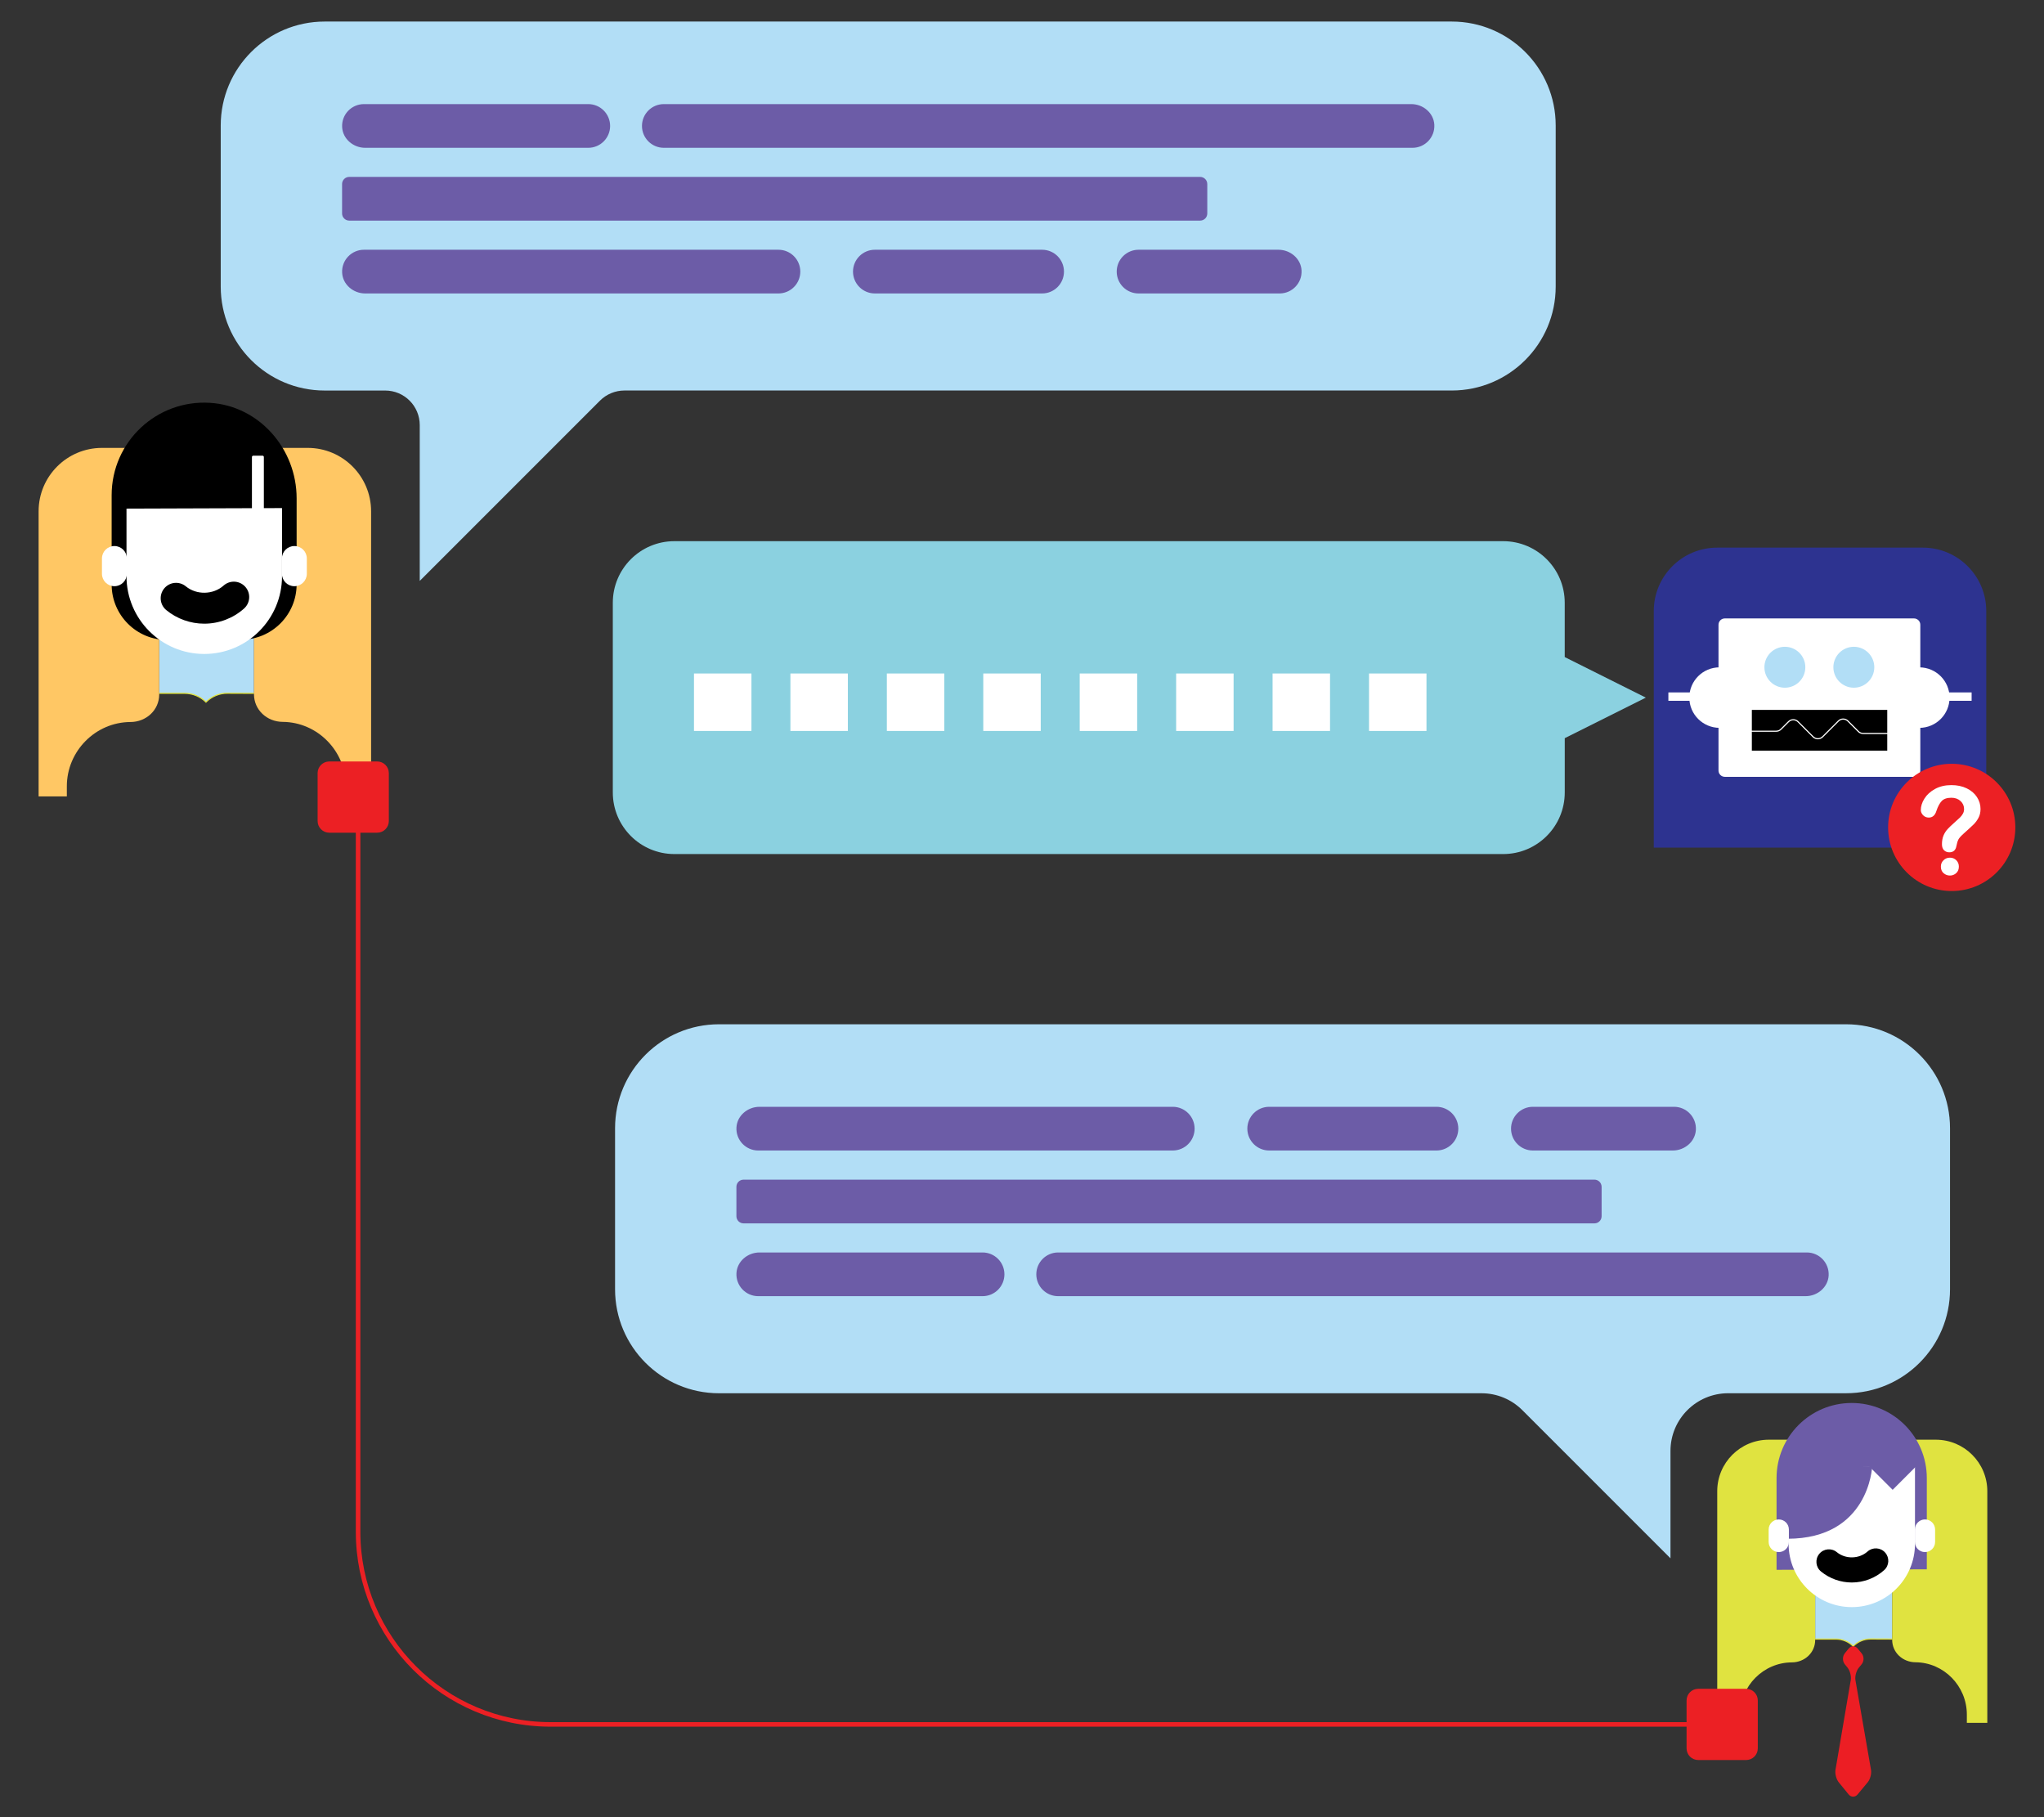
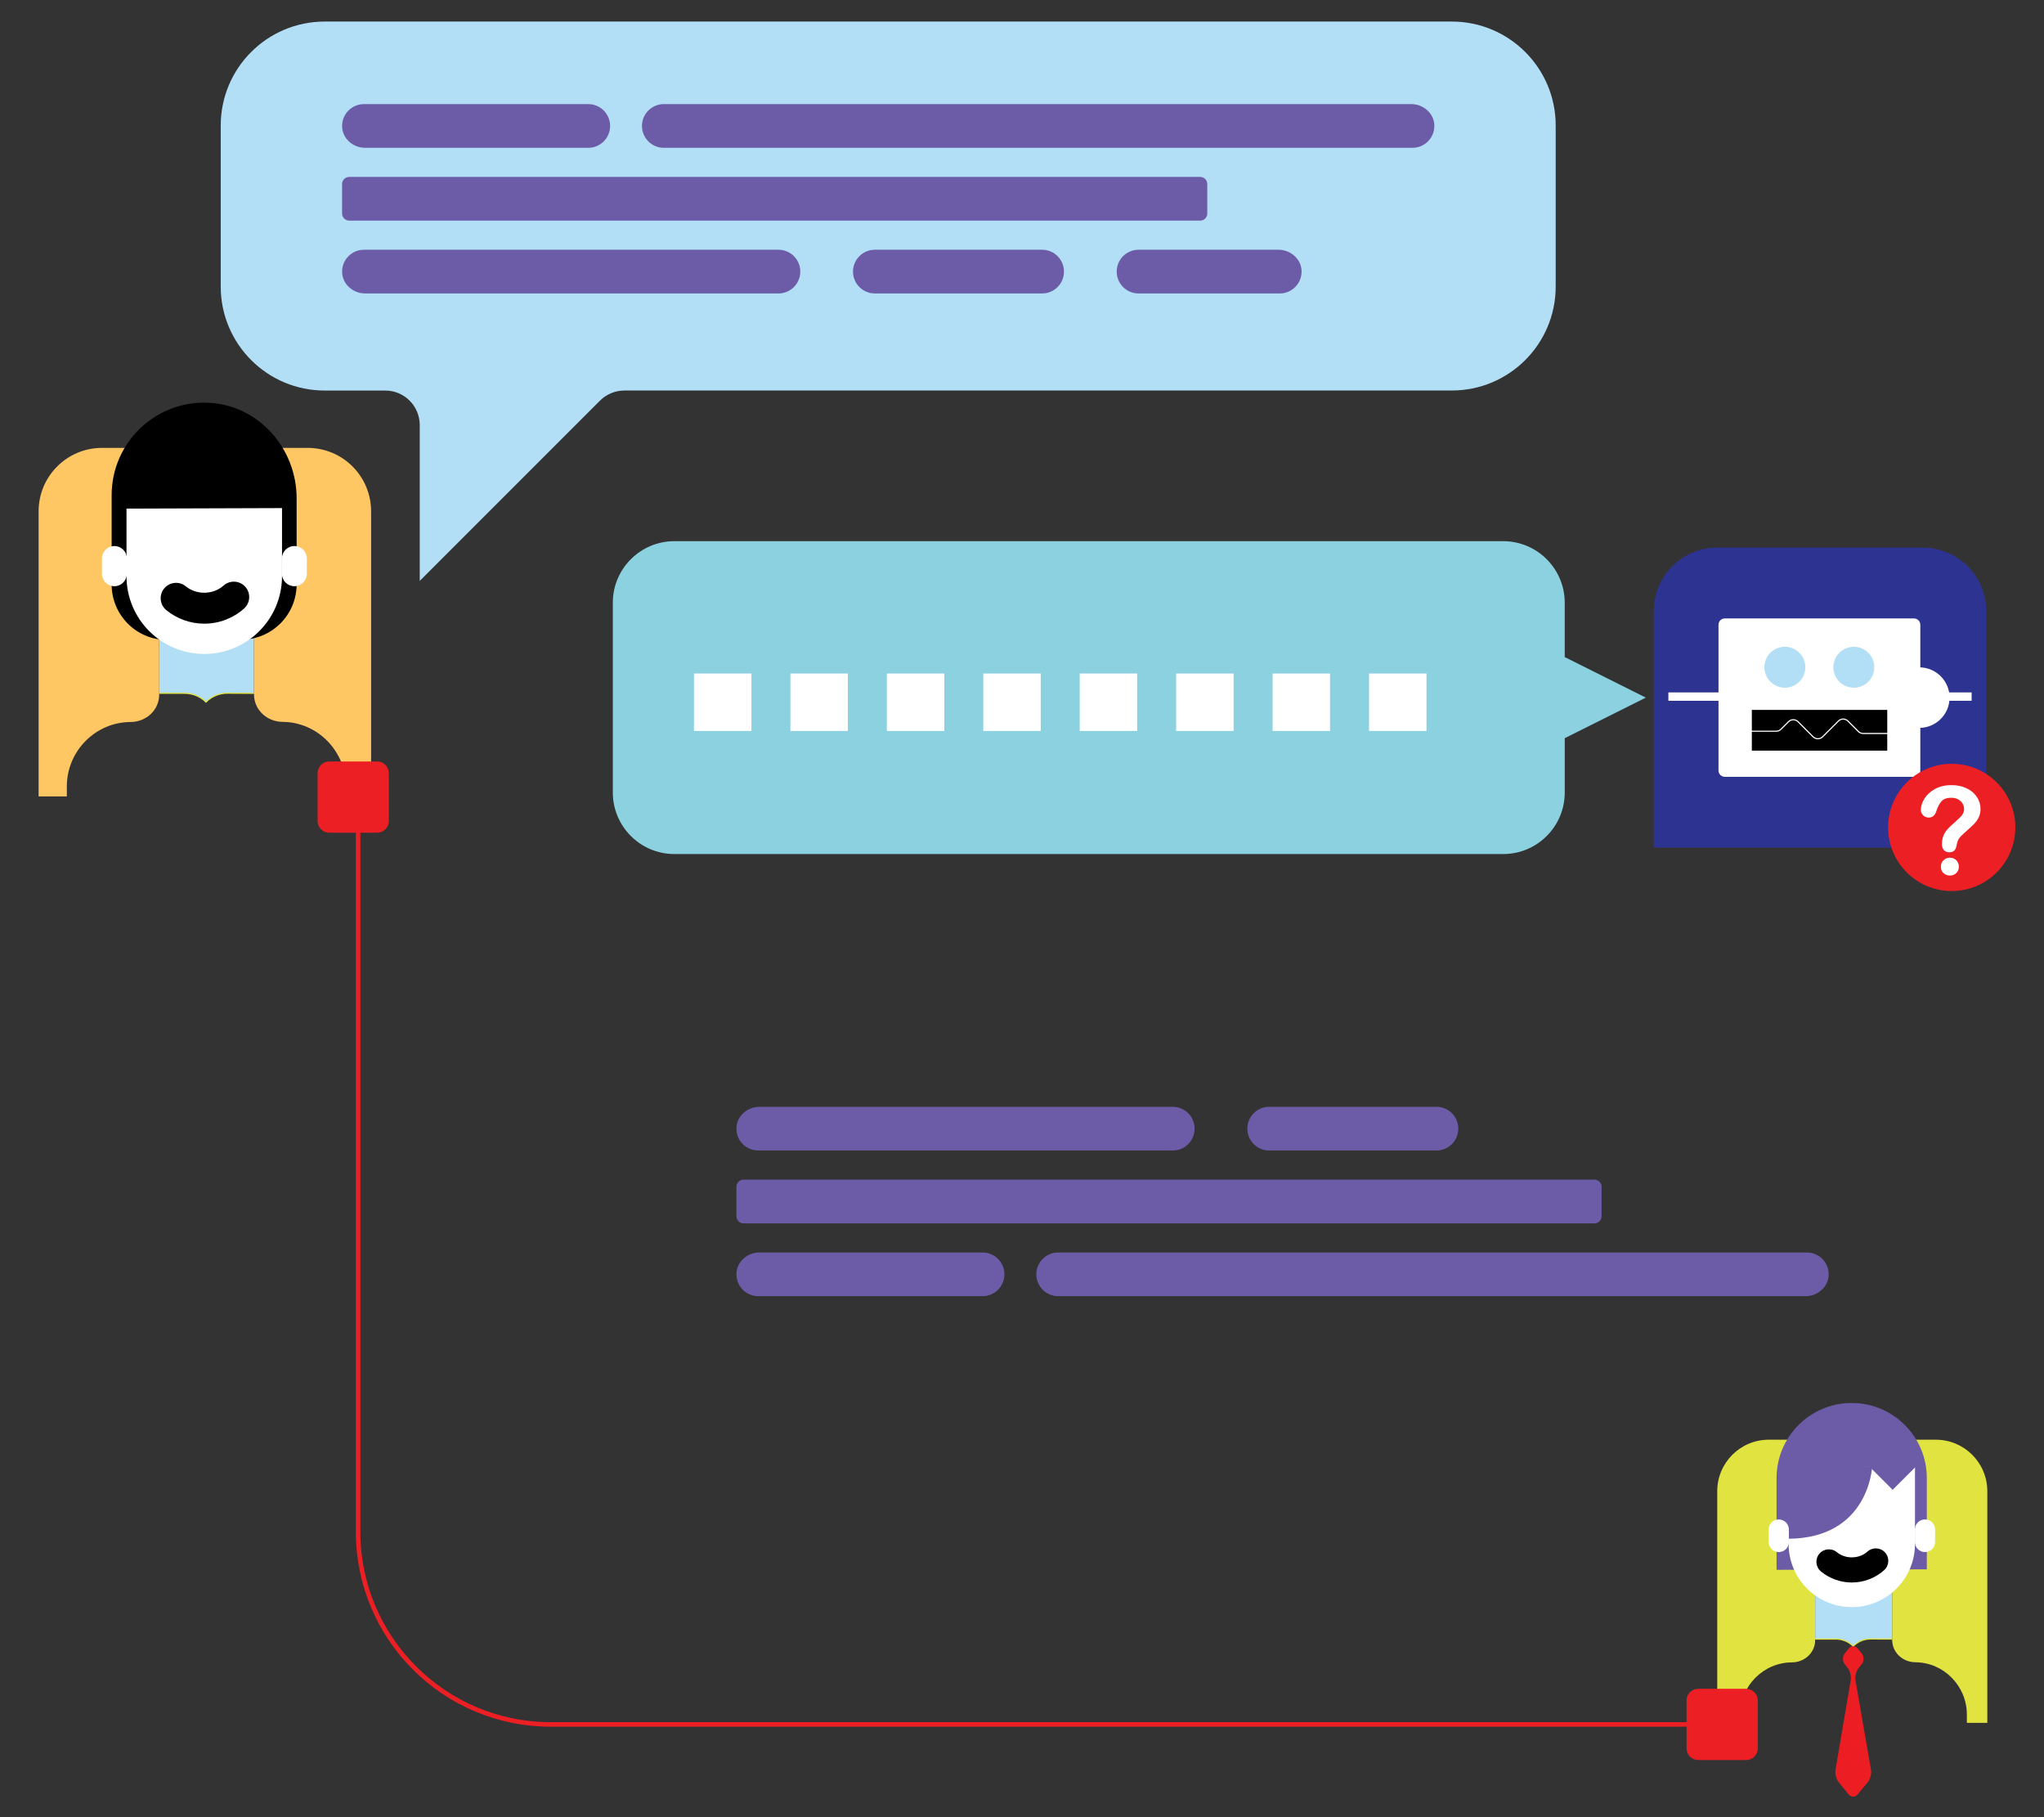
<svg xmlns="http://www.w3.org/2000/svg" version="1.1" id="Layer_1" x="0px" y="0px" viewBox="0 0 900 800" style="enable-background:new 0 0 900 800;" xml:space="preserve">
  <rect x="0" y="0" width="900" height="800" fill="#333333" stroke="none" />
  <style type="text/css">
	.st0{fill:#B2DEF6;}
	.st1{fill:#6C5CA7;}
	.st2{fill:#E0E340;}
	.st3{fill:none;stroke:#E0E340;stroke-width:0.5;stroke-miterlimit:10;}
	.st4{fill:#EC1E24;}
	.st5{fill:#FFFFFF;}
	.st6{fill:#FFC764;}
	.st7{fill:#2D3390;}
	.st8{fill:#EC2024;}
	.st9{fill:none;stroke:#EC2024;stroke-width:2;stroke-linecap:round;stroke-miterlimit:10;}
	.st10{fill:none;stroke:#FFFFFF;stroke-width:0.5;stroke-miterlimit:10;}
	.st11{fill:#8BD1E0;}
</style>
  <g>
    <path class="st0" d="M639.23,9.49H142.96c-25.28,0-45.77,20.49-45.77,45.77v70.9c0,25.28,20.49,45.77,45.77,45.77h26.64   c8.41,0,15.22,6.81,15.22,15.22v68.59l79.36-79.36c2.85-2.85,6.73-4.46,10.76-4.46h364.28c25.28,0,45.77-20.49,45.77-45.77v-70.9   C685,29.98,664.51,9.49,639.23,9.49z" />
    <path class="st1" d="M160.25,45.83c-5.48,0-9.9,4.59-9.6,10.14c0.27,5.2,4.94,9.1,10.15,9.1l98.22,0c5.31,0,9.62-4.31,9.62-9.62v0   c0-5.31-4.31-9.62-9.62-9.62H160.25z" />
    <path class="st1" d="M621.4,45.83l-329.11,0c-5.31,0-9.62,4.31-9.62,9.62v0c0,5.31,4.31,9.62,9.62,9.62h329.65   c5.48,0,9.9-4.59,9.61-10.14C631.28,49.73,626.61,45.83,621.4,45.83z" />
    <path class="st1" d="M528.43,97.12H153.77c-1.74,0-3.15-1.41-3.15-3.15V81.03c0-1.74,1.41-3.15,3.15-3.15h374.66   c1.74,0,3.15,1.41,3.15,3.15v12.95C531.58,95.72,530.17,97.12,528.43,97.12z" />
    <path class="st1" d="M160.25,109.95c-5.48,0-9.9,4.59-9.6,10.14c0.27,5.2,4.94,9.1,10.15,9.1l181.96,0c5.31,0,9.62-4.31,9.62-9.62   v0c0-5.31-4.31-9.62-9.62-9.62H160.25z" />
    <path class="st1" d="M458.86,109.95h-73.65c-5.31,0-9.62,4.31-9.62,9.62v0c0,5.31,4.31,9.62,9.62,9.62h73.65   c5.31,0,9.62-4.31,9.62-9.62v0C468.48,114.26,464.17,109.95,458.86,109.95z" />
    <path class="st1" d="M562.93,109.95l-61.61,0c-5.31,0-9.62,4.31-9.62,9.62v0c0,5.31,4.31,9.62,9.62,9.62h62.16   c5.48,0,9.9-4.59,9.61-10.14C572.81,113.85,568.14,109.95,562.93,109.95z" />
    <g>
      <path class="st0" d="M833.15,691.39v30.19l-9.48-0.04c-2.87-0.01-5.62,1.12-7.65,3.15l-0.03,0.03l0,0    c-2.01-2.01-4.74-3.14-7.58-3.14h-9.16v-29.82" />
      <path class="st2" d="M766.21,758.46v-3.63c0-12.55,10.22-22.93,22.78-22.98c5.6-0.02,10.26-4.26,10.26-9.86v-23.48h33.9v23.41    c0,5.6,4.65,9.84,10.25,9.88c12.52,0.09,22.63,10.49,22.63,23.01v3.65h9.01V656.5c0-12.52-10.15-22.68-22.68-22.68H778.8    c-12.52,0-22.68,10.15-22.68,22.68v101.96H766.21z" />
      <path class="st3" d="M799.25,721.59h9.16c2.84,0,5.57,1.13,7.58,3.14l0,0l0.03-0.03c2.03-2.03,4.78-3.17,7.65-3.15l9.48,0.04" />
      <g>
        <path class="st4" d="M816.98,739.69c-0.29-1.69,0.37-4.15,1.46-5.47l1.27-1.54c1.1-1.32,1.1-3.48,0-4.8l-1.76-2.13     c-1.1-1.32-2.88-1.31-3.96,0.01l-1.7,2.09c-1.08,1.33-1.08,3.51,0,4.83l1.18,1.45c1.08,1.32,1.73,3.79,1.45,5.48l-6.73,39.56     c-0.29,1.69,0.37,4.16,1.45,5.49l4.33,5.31c1.08,1.33,2.86,1.34,3.96,0.02l4.45-5.36c1.1-1.32,1.75-3.78,1.45-5.47L816.98,739.69     z" />
      </g>
      <path class="st1" d="M848.4,690.88v-40.15c0-18.27-14.81-33.08-33.08-33.08s-33.08,14.81-33.08,33.08v40.37L848.4,690.88z" />
      <path class="st5" d="M787.55,645.94v33.76c0,15.36,12.45,27.82,27.82,27.82c15.36,0,27.82-12.45,27.82-27.82v-33.95L787.55,645.94    z" />
      <g>
        <path d="M815.37,696.68c-4.94,0-9.76-1.72-13.57-4.85c-2.35-1.92-2.69-5.39-0.76-7.74c1.92-2.35,5.39-2.69,7.74-0.76     c3.84,3.15,9.78,3.04,13.51-0.28c2.27-2.02,5.74-1.82,7.76,0.45c2.02,2.27,1.82,5.74-0.45,7.76     C825.68,694.76,820.62,696.68,815.37,696.68z" />
      </g>
      <rect x="826.04" y="637.96" transform="matrix(0.707 -0.707 0.707 0.707 -212.303 778.248)" class="st1" width="15.01" height="15.01" />
      <path class="st1" d="M824.31,645.84c0,0-1.42,31.58-37.25,31.58v-34.01" />
      <path class="st5" d="M787.67,678.84c0,2.46-1.99,4.45-4.45,4.45l0,0c-2.46,0-4.46-1.99-4.46-4.45v-5.46    c0-2.46,1.99-4.46,4.46-4.46l0,0c2.46,0,4.45,1.99,4.45,4.46V678.84z" />
      <path class="st5" d="M852.05,678.84c0,2.46-1.99,4.45-4.45,4.45l0,0c-2.46,0-4.45-1.99-4.45-4.45v-5.46    c0-2.46,1.99-4.46,4.45-4.46l0,0c2.46,0,4.45,1.99,4.45,4.46V678.84z" />
    </g>
    <g>
      <path class="st0" d="M111.83,268.06v37.17l-11.68-0.05c-3.53-0.02-6.92,1.38-9.42,3.88l-0.03,0.03h0    c-2.48-2.47-5.84-3.86-9.34-3.86H70.09v-36.71" />
      <path class="st6" d="M29.43,350.62v-4.47c0-15.45,12.58-28.23,28.04-28.29c6.9-0.03,12.63-5.24,12.63-12.14v-28.91h41.73v28.82    c0,6.9,5.72,12.12,12.62,12.17c15.42,0.11,27.86,12.91,27.86,28.33v4.5h11.09V225.1c0-15.42-12.5-27.92-27.92-27.92H44.92    C29.5,197.18,17,209.68,17,225.1v125.52H29.43z" />
      <path class="st3" d="M70.09,305.23h11.27c3.5,0,6.86,1.39,9.34,3.86h0l0.03-0.03c2.49-2.5,5.89-3.9,9.42-3.88l11.68,0.05" />
      <path d="M130.61,257.21v-37.83c0-21.69-16.37-40.63-38.01-42.03c-23.72-1.54-43.44,17.25-43.44,40.64v39.33    c0,13.51,10.98,24.45,24.48,24.4l32.64-0.11C119.73,281.57,130.61,270.66,130.61,257.21z" />
      <path class="st5" d="M55.7,223.91v29.75c0,18.91,15.33,34.24,34.24,34.24s34.24-15.33,34.24-34.24v-29.98L55.7,223.91z" />
      <g>
        <path d="M89.94,274.57c-6.08,0-12.01-2.12-16.71-5.97c-2.89-2.37-3.31-6.63-0.94-9.53c2.36-2.89,6.63-3.32,9.53-0.94     c4.73,3.88,12.04,3.74,16.63-0.34c2.79-2.49,7.07-2.24,9.56,0.55c2.49,2.79,2.24,7.07-0.55,9.56     C102.63,272.2,96.41,274.57,89.94,274.57z" />
      </g>
      <path class="st5" d="M55.85,252.59c0,3.03-2.45,5.48-5.48,5.48l0,0c-3.03,0-5.48-2.45-5.48-5.48v-6.72c0-3.03,2.45-5.48,5.48-5.48    l0,0c3.03,0,5.48,2.45,5.48,5.48V252.59z" />
      <path class="st5" d="M135.1,252.59c0,3.03-2.45,5.48-5.48,5.48l0,0c-3.03,0-5.48-2.45-5.48-5.48v-6.72c0-3.03,2.45-5.48,5.48-5.48    l0,0c3.03,0,5.48,2.45,5.48,5.48V252.59z" />
    </g>
    <g>
      <path class="st7" d="M728.18,373.15V269.01c0-15.42,12.5-27.92,27.92-27.92h90.56c15.42,0,27.92,12.5,27.92,27.92v104.14H728.18z" />
    </g>
-     <path class="st0" d="M812.85,450.93H316.59c-25.28,0-45.77,20.49-45.77,45.77v70.9c0,25.28,20.49,45.77,45.77,45.77h335.75   c6.74,0,13.2,2.68,17.96,7.44l65.23,65.23v-47.27c0-14.03,11.37-25.41,25.41-25.41h51.91c25.28,0,45.77-20.49,45.77-45.77v-70.9   C858.63,471.42,838.13,450.93,812.85,450.93z" />
    <path class="st1" d="M333.87,570.63c-5.48,0-9.9-4.59-9.6-10.14c0.27-5.2,4.94-9.1,10.15-9.1h98.22c5.31,0,9.62,4.31,9.62,9.62v0   c0,5.31-4.31,9.62-9.62,9.62H333.87z" />
    <path class="st1" d="M795.03,570.63H465.92c-5.31,0-9.62-4.31-9.62-9.62v0c0-5.31,4.31-9.62,9.62-9.62h329.65   c5.48,0,9.9,4.59,9.61,10.14C804.9,566.73,800.23,570.63,795.03,570.63z" />
    <path class="st1" d="M702.06,519.33H327.4c-1.74,0-3.15,1.41-3.15,3.15v12.95c0,1.74,1.41,3.15,3.15,3.15h374.66   c1.74,0,3.15-1.41,3.15-3.15v-12.95C705.2,520.74,703.79,519.33,702.06,519.33z" />
    <path class="st1" d="M333.87,506.5c-5.48,0-9.9-4.59-9.6-10.14c0.27-5.2,4.94-9.1,10.15-9.1h181.96c5.31,0,9.62,4.31,9.62,9.62v0   c0,5.31-4.31,9.62-9.62,9.62H333.87z" />
    <path class="st1" d="M632.49,506.5h-73.65c-5.31,0-9.62-4.31-9.62-9.62v0c0-5.31,4.31-9.62,9.62-9.62h73.65   c5.31,0,9.62,4.31,9.62,9.62v0C642.1,502.2,637.8,506.5,632.49,506.5z" />
-     <path class="st1" d="M736.56,506.5h-61.61c-5.31,0-9.62-4.31-9.62-9.62v0c0-5.31,4.31-9.62,9.62-9.62h62.16   c5.48,0,9.9,4.59,9.61,10.14C746.43,502.6,741.77,506.5,736.56,506.5z" />
-     <path class="st5" d="M115.6,200.61h-4.09c-0.32,0-0.58,0.26-0.58,0.58v24.92c0,0.32,0.26,0.58,0.58,0.58h4.09   c0.32,0,0.58-0.26,0.58-0.58v-24.92C116.18,200.87,115.92,200.61,115.6,200.61z" />
    <path class="st8" d="M768.85,743.48h-21.1c-2.83,0-5.13,2.3-5.13,5.13v21.1c0,2.83,2.3,5.13,5.13,5.13h21.1   c2.83,0,5.13-2.3,5.13-5.13v-21.1C773.98,745.78,771.68,743.48,768.85,743.48z" />
    <path class="st8" d="M166.08,335.23h-21.1c-2.83,0-5.13,2.3-5.13,5.13v21.1c0,2.83,2.3,5.13,5.13,5.13h21.1   c2.83,0,5.13-2.3,5.13-5.13v-21.1C171.21,337.52,168.91,335.23,166.08,335.23z" />
    <path class="st9" d="M758.3,759.16H242.48c-46.84,0-84.81-37.97-84.81-84.81V350.9" />
    <g>
      <path class="st5" d="M842.76,341.99h-83.3c-1.54,0-2.78-1.25-2.78-2.78v-64.17c0-1.54,1.25-2.78,2.78-2.78h83.3    c1.54,0,2.78,1.25,2.78,2.78v64.17C845.54,340.74,844.29,341.99,842.76,341.99z" />
-       <path class="st5" d="M757.15,293.79c-7.36,0-13.32,5.97-13.32,13.32s5.97,13.32,13.32,13.32" />
      <path class="st5" d="M845.1,320.44c7.36,0,13.32-5.97,13.32-13.32s-5.97-13.32-13.32-13.32" />
      <rect x="734.61" y="304.83" class="st5" width="133.52" height="3.69" />
      <circle class="st0" cx="785.9" cy="293.75" r="9.01" />
      <circle class="st0" cx="816.27" cy="293.75" r="9.01" />
      <rect x="771.36" y="312.53" width="59.62" height="17.93" />
      <path class="st10" d="M771.06,321.91h11.03c0.79,0,1.54-0.31,2.1-0.87l3.31-3.31c1.16-1.16,3.04-1.16,4.2,0l6.63,6.63    c1.16,1.16,3.04,1.16,4.2,0l6.93-6.93c1.16-1.16,3.04-1.16,4.2,0l4.6,4.6c0.56,0.56,1.31,0.87,2.1,0.87h11.11" />
    </g>
    <path class="st11" d="M724.68,307.12l-35.71-17.85v-23.91c0-14.97-12.14-27.11-27.11-27.11H296.94   c-14.97,0-27.11,12.14-27.11,27.11v83.52c0,14.97,12.14,27.11,27.11,27.11h364.93c14.97,0,27.11-12.14,27.11-27.11v-23.91   L724.68,307.12z" />
    <rect x="305.57" y="296.5" class="st5" width="25.3" height="25.3" />
    <rect x="348.03" y="296.5" class="st5" width="25.3" height="25.3" />
    <rect x="390.49" y="296.5" class="st5" width="25.3" height="25.3" />
    <rect x="432.95" y="296.5" class="st5" width="25.3" height="25.3" />
    <rect x="475.41" y="296.5" class="st5" width="25.3" height="25.3" />
    <rect x="517.87" y="296.5" class="st5" width="25.3" height="25.3" />
    <rect x="560.33" y="296.5" class="st5" width="25.3" height="25.3" />
    <rect x="602.8" y="296.5" class="st5" width="25.3" height="25.3" />
    <circle class="st8" cx="859.37" cy="364.26" r="28.01" />
    <g>
      <path class="st5" d="M845.76,356.63c0-1.67,0.53-3.35,1.6-5.06c1.07-1.71,2.63-3.13,4.68-4.25c2.05-1.12,4.44-1.68,7.18-1.68    c2.54,0,4.79,0.47,6.73,1.41c1.95,0.94,3.45,2.21,4.51,3.83c1.06,1.61,1.59,3.37,1.59,5.26c0,1.49-0.3,2.8-0.91,3.92    c-0.6,1.12-1.32,2.09-2.16,2.91c-0.83,0.82-2.33,2.19-4.48,4.12c-0.6,0.54-1.07,1.02-1.43,1.43c-0.36,0.41-0.63,0.79-0.8,1.13    s-0.31,0.68-0.41,1.03s-0.24,0.94-0.43,1.8c-0.33,1.82-1.38,2.74-3.13,2.74c-0.91,0-1.68-0.3-2.3-0.89    c-0.62-0.6-0.93-1.48-0.93-2.66c0-1.47,0.23-2.75,0.68-3.83c0.46-1.08,1.06-2.03,1.81-2.84c0.75-0.82,1.77-1.78,3.05-2.91    c1.12-0.98,1.93-1.72,2.43-2.22c0.5-0.5,0.92-1.06,1.26-1.67c0.34-0.61,0.51-1.28,0.51-2c0-1.4-0.52-2.59-1.56-3.55    c-1.04-0.96-2.39-1.45-4.04-1.45c-1.93,0-3.35,0.49-4.26,1.46c-0.91,0.97-1.68,2.41-2.31,4.3c-0.6,1.98-1.73,2.97-3.39,2.97    c-0.98,0-1.81-0.35-2.49-1.04C846.1,358.18,845.76,357.43,845.76,356.63z M858.59,385.45c-1.07,0-2-0.35-2.8-1.04    c-0.8-0.69-1.2-1.66-1.2-2.91c0-1.1,0.39-2.03,1.16-2.79c0.77-0.75,1.72-1.13,2.84-1.13c1.1,0,2.03,0.38,2.79,1.13    c0.75,0.75,1.13,1.68,1.13,2.79c0,1.23-0.39,2.19-1.18,2.89C860.54,385.1,859.63,385.45,858.59,385.45z" />
    </g>
  </g>
</svg>